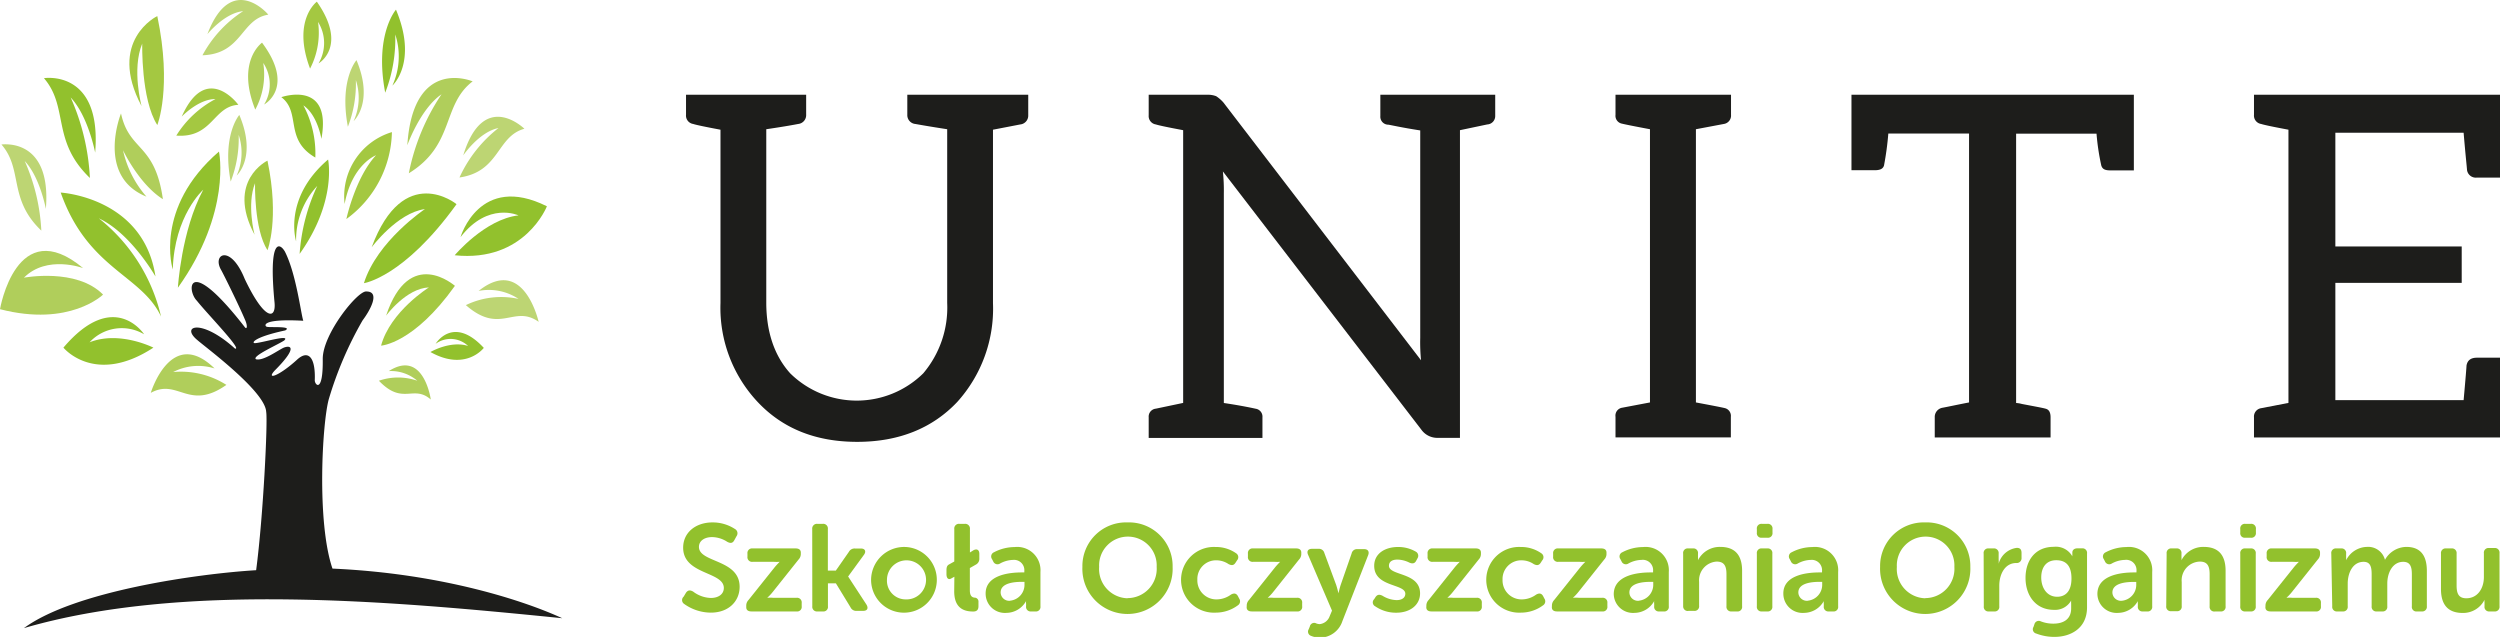
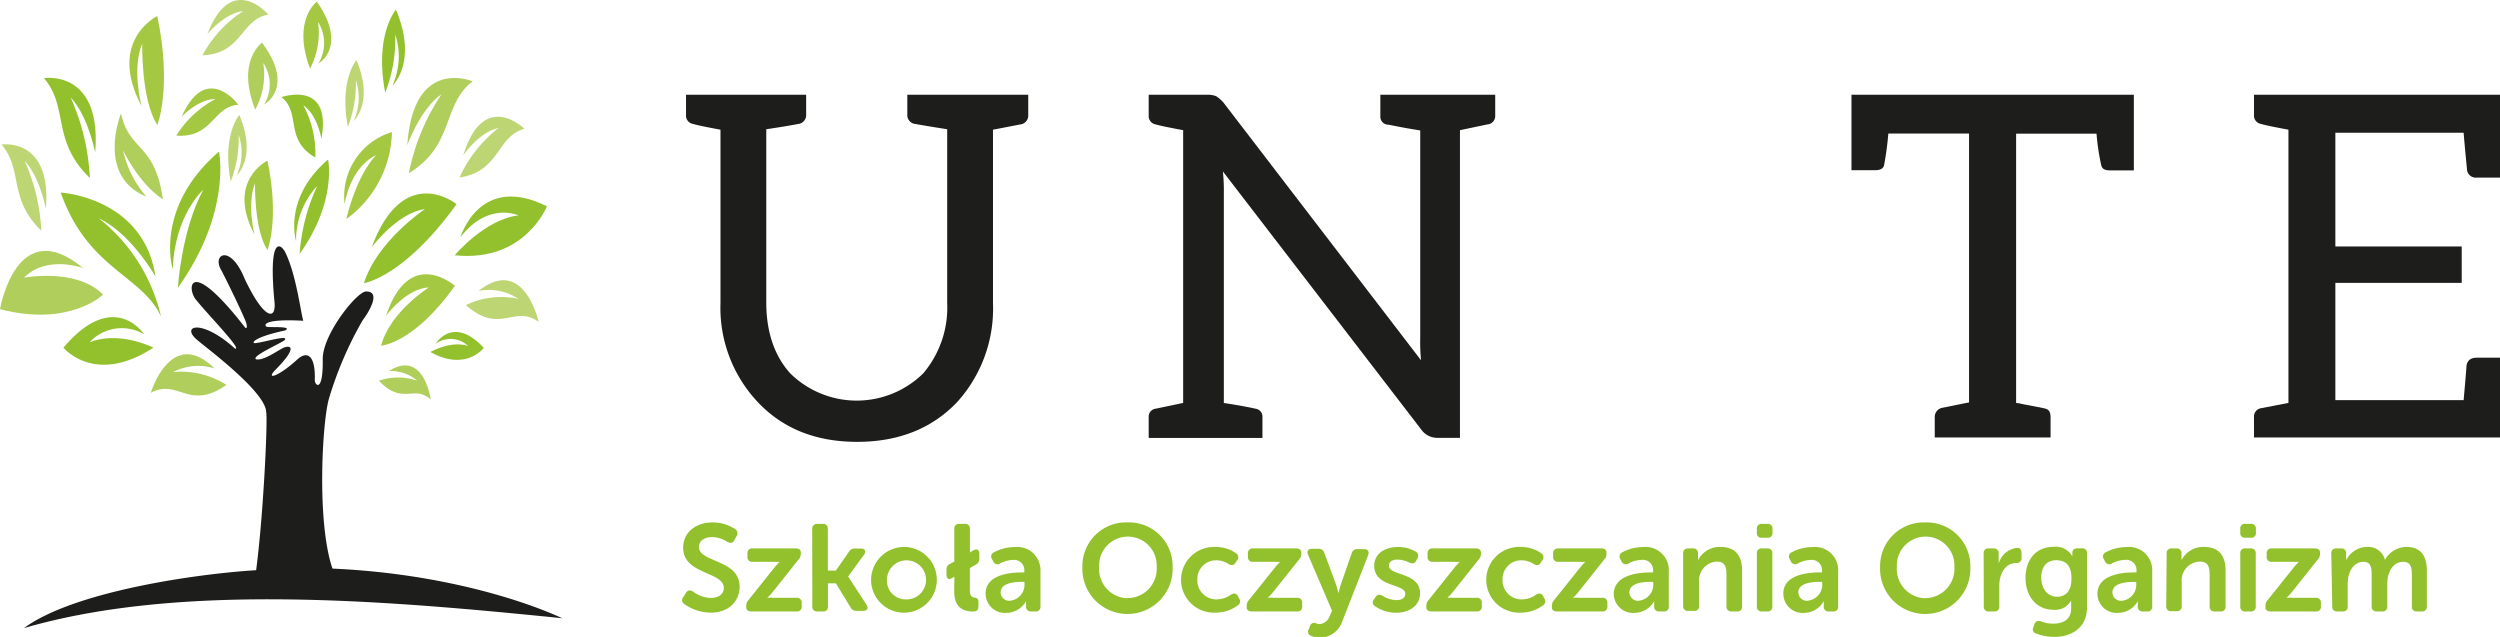
<svg xmlns="http://www.w3.org/2000/svg" viewBox="0 0 313.4 79.85">
  <defs>
    <style>.cls-1{fill:#1d1d1b;}.cls-2{fill:#92c12d;}.cls-3{fill:#b0ce5b;}.cls-4{fill:#a4c841;}.cls-5{fill:#bdd573;}</style>
  </defs>
  <title>unite-logo</title>
  <g id="Warstwa_2" data-name="Warstwa 2">
    <g id="Warstwa_1-2" data-name="Warstwa 1">
      <path class="cls-1" d="M128.9,11.88v2.58a1.11,1.11,0,0,1-1,1.14l-3.42.66V38A17.45,17.45,0,0,1,120,50.39c-3.12,3.3-7.32,5-12.54,5s-9.36-1.68-12.48-5A17.24,17.24,0,0,1,90.32,38V16.26q-2.88-.54-3.42-.72A1.06,1.06,0,0,1,86,14.4V11.88h15.06V14.4a1.11,1.11,0,0,1-1,1.14c-.3.06-1.56.3-4,.66V37.92c0,3.66,1,6.66,3,8.88a11.88,11.88,0,0,0,16.68,0,12.77,12.77,0,0,0,3-8.82V16.2c-2.34-.36-3.66-.6-4-.66a1.11,1.11,0,0,1-1-1.14V11.88h15Z" />
      <path class="cls-1" d="M178.16,45.35a23.12,23.12,0,0,1-.12-3v-26c-2.34-.36-3.6-.66-4-.72a1,1,0,0,1-1-1.08V11.88h14.4v2.64a1.05,1.05,0,0,1-1,1.08l-3.42.72V54.89H180.2a2.45,2.45,0,0,1-2-1l-24.9-32.4a22.64,22.64,0,0,1,.12,2.76V50.52c2.4.36,3.72.66,4,.72a1,1,0,0,1,.84,1.08v2.58H144V52.31a1,1,0,0,1,.9-1.08l3.42-.72V16.32q-2.88-.54-3.42-.72a1.06,1.06,0,0,1-.9-1.14V11.88h7.32a2.82,2.82,0,0,1,1.14.18,4.48,4.48,0,0,1,.9.78l24.84,32.4Z" />
-       <path class="cls-1" d="M212.6,16.2V50.45c1.92.36,3.18.6,3.66.72a1,1,0,0,1,.72,1.08v2.58H202.52V52.25a1,1,0,0,1,.84-1.14l3.48-.66V16.2q-2.88-.54-3.6-.72a1,1,0,0,1-.72-1.08V11.88H217V14.4a1.06,1.06,0,0,1-.9,1.14Z" />
      <path class="cls-1" d="M267.5,11.88v9.48h-2.94c-.72,0-1-.18-1.14-.6a29.41,29.41,0,0,1-.6-4H252.74V50.52a3.35,3.35,0,0,1,.72.12c1.56.3,2.58.48,3,.6s.6.48.6,1.08v2.52H242.54V52.31a1.17,1.17,0,0,1,1-1.2c.66-.12,1.74-.36,3.3-.66V16.74H236.72a37.64,37.64,0,0,1-.54,4c-.12.42-.48.6-1.2.6H232.1V11.88h35.4Z" />
      <path class="cls-1" d="M313.4,11.88V22.26h-2.88a1.11,1.11,0,0,1-1.26-1c0-.18-.18-1.74-.42-4.62H292.76V30.9H308.6v4.56H292.76v14.7h16.08c.24-2.64.36-4.14.36-4.32.12-.72.6-1,1.32-1h2.88v10H282.56V52.31a1.06,1.06,0,0,1,.9-1.14l3.42-.66V16.26q-2.88-.54-3.42-.72a1.06,1.06,0,0,1-.9-1.14V11.88Z" />
      <path class="cls-2" d="M85.7,74.8,86,74.3c.25-.34.51-.35.89-.14a3.84,3.84,0,0,0,2.22.8c1,0,1.63-.51,1.63-1.25,0-2.08-5.1-1.65-5.1-5.05,0-1.93,1.6-3.17,3.68-3.17a5.09,5.09,0,0,1,2.82.83.61.61,0,0,1,.2.88l-.28.51c-.23.45-.55.39-.88.22a3.58,3.58,0,0,0-1.9-.6c-1,0-1.66.49-1.66,1.23,0,2,5.1,1.53,5.1,5,0,1.77-1.33,3.24-3.62,3.24a5.8,5.8,0,0,1-3.36-1.11A.57.57,0,0,1,85.7,74.8Z" />
      <path class="cls-2" d="M93.55,75.94a1,1,0,0,1,.28-.72l3.25-4.07a9.07,9.07,0,0,1,.66-.72v0a5.79,5.79,0,0,1-.72,0H94.35a.58.58,0,0,1-.65-.65V69.4a.58.58,0,0,1,.65-.65h5.39c.42,0,.65.18.65.52v.15a1,1,0,0,1-.28.72l-3.25,4.08a5.74,5.74,0,0,1-.68.72v0a4.3,4.3,0,0,1,.74,0h2.93a.58.58,0,0,1,.65.65V76a.57.57,0,0,1-.65.65H94.2c-.42,0-.65-.18-.65-.52Z" />
      <path class="cls-2" d="M101.82,66.32a.59.59,0,0,1,.65-.65h.66a.58.58,0,0,1,.65.65v5.21h1l1.63-2.34a.81.81,0,0,1,.77-.43h.74c.52,0,.69.35.4.77l-2,2.74v0l2.31,3.54c.26.45.09.77-.43.77h-.83a.78.78,0,0,1-.75-.45l-1.83-3h-1V76a.57.57,0,0,1-.65.65h-.66a.58.58,0,0,1-.65-.65Z" />
      <path class="cls-2" d="M113.52,68.57a4.12,4.12,0,1,1-4.32,4.12A4.15,4.15,0,0,1,113.52,68.57Zm0,6.57a2.45,2.45,0,1,0-2.33-2.45A2.34,2.34,0,0,0,113.52,75.14Z" />
      <path class="cls-2" d="M119.64,72.3l-.4.22c-.32.19-.59,0-.59-.54v-.51c0-.37.09-.59.32-.71l.66-.37V66.32a.58.58,0,0,1,.65-.65h.66a.59.59,0,0,1,.65.65v2.94L122,69c.45-.26.77-.08.77.43V70a.81.81,0,0,1-.4.76l-.79.45V74c0,.75.31.89.6.92a.49.49,0,0,1,.48.55V76c0,.4-.17.66-.65.66-1,0-2.39-.28-2.39-2.53Z" />
      <path class="cls-2" d="M128.09,71.76h.32v-.18A1.29,1.29,0,0,0,127,70.19a3.55,3.55,0,0,0-1.63.45.58.58,0,0,1-.86-.26l-.15-.29a.57.57,0,0,1,.25-.86,5.58,5.58,0,0,1,2.57-.65,2.92,2.92,0,0,1,3.25,3.13V76a.57.57,0,0,1-.65.65h-.52a.57.57,0,0,1-.63-.65v-.31a1.58,1.58,0,0,1,0-.34h0a2.86,2.86,0,0,1-2.47,1.48,2.41,2.41,0,0,1-2.6-2.36C123.5,72.15,126.34,71.76,128.09,71.76Zm-1.46,3.54a2,2,0,0,0,1.8-2.07v-.29h-.32c-1,0-2.67.15-2.67,1.33A1.07,1.07,0,0,0,126.63,75.31Z" />
      <path class="cls-2" d="M141.34,65.49A5.47,5.47,0,0,1,147,71.07a5.66,5.66,0,1,1-11.31,0A5.47,5.47,0,0,1,141.34,65.49Zm0,9.49A3.67,3.67,0,0,0,145,71.07a3.61,3.61,0,1,0-7.21,0A3.67,3.67,0,0,0,141.34,75Z" />
      <path class="cls-2" d="M152.39,68.57a4.39,4.39,0,0,1,2.57.79.58.58,0,0,1,.12.88l-.2.31c-.23.35-.49.35-.86.17a2.75,2.75,0,0,0-1.53-.48,2.34,2.34,0,0,0-2.39,2.43,2.38,2.38,0,0,0,2.45,2.47,3.07,3.07,0,0,0,1.76-.6c.39-.22.68-.17.88.2l.15.29a.6.6,0,0,1-.17.86,4.67,4.67,0,0,1-2.79.91,4.12,4.12,0,1,1,0-8.23Z" />
      <path class="cls-2" d="M156.29,75.94a1,1,0,0,1,.28-.72l3.25-4.07a9.07,9.07,0,0,1,.66-.72v0a5.79,5.79,0,0,1-.72,0h-2.67a.58.58,0,0,1-.65-.65V69.4a.58.58,0,0,1,.65-.65h5.39c.42,0,.65.18.65.52v.15a1,1,0,0,1-.28.72l-3.25,4.08a5.74,5.74,0,0,1-.68.72v0a4.3,4.3,0,0,1,.74,0h2.93a.58.58,0,0,1,.65.65V76a.57.57,0,0,1-.65.65h-5.66c-.42,0-.65-.18-.65-.52Z" />
      <path class="cls-2" d="M164.89,78.1a1.33,1.33,0,0,0,.55.14,1.49,1.49,0,0,0,1.25-1l.29-.69-3-7c-.2-.45,0-.75.49-.75h.83a.69.69,0,0,1,.72.52l1.48,4c.14.42.29,1.06.29,1.06h0s.14-.62.26-1l1.39-4a.68.68,0,0,1,.72-.54H171c.48,0,.68.29.52.74l-3.24,8.29a3,3,0,0,1-2.84,2.07,3,3,0,0,1-1.09-.23.56.56,0,0,1-.29-.83l.14-.34A.56.56,0,0,1,164.89,78.1Z" />
      <path class="cls-2" d="M172.26,75.12l.18-.28c.23-.32.49-.35.88-.15a3.52,3.52,0,0,0,1.76.54c.68,0,1.09-.31,1.09-.8,0-1.28-3.9-.8-3.9-3.5,0-1.54,1.36-2.36,3-2.36a4.38,4.38,0,0,1,2.19.57.59.59,0,0,1,.23.86l-.15.28c-.18.37-.48.42-.86.25a3.51,3.51,0,0,0-1.5-.38c-.68,0-1.06.28-1.06.77,0,1.29,3.9.79,3.9,3.47,0,1.39-1.17,2.42-3,2.42a4.6,4.6,0,0,1-2.62-.8A.55.55,0,0,1,172.26,75.12Z" />
      <path class="cls-2" d="M178.81,75.94a1,1,0,0,1,.28-.72l3.25-4.07a9.07,9.07,0,0,1,.66-.72v0a5.79,5.79,0,0,1-.72,0h-2.67a.58.58,0,0,1-.65-.65V69.4a.58.58,0,0,1,.65-.65H185c.42,0,.65.18.65.52v.15a1,1,0,0,1-.28.72l-3.25,4.08a5.74,5.74,0,0,1-.68.72v0a4.3,4.3,0,0,1,.74,0h2.93a.58.58,0,0,1,.65.65V76a.57.57,0,0,1-.65.65h-5.66c-.42,0-.65-.18-.65-.52Z" />
      <path class="cls-2" d="M190.65,68.57a4.39,4.39,0,0,1,2.57.79.58.58,0,0,1,.12.88l-.2.31c-.23.35-.49.35-.86.17a2.75,2.75,0,0,0-1.53-.48,2.34,2.34,0,0,0-2.39,2.43,2.38,2.38,0,0,0,2.45,2.47,3.07,3.07,0,0,0,1.76-.6c.39-.22.68-.17.88.2l.15.29a.6.6,0,0,1-.17.86,4.67,4.67,0,0,1-2.79.91,4.12,4.12,0,1,1,0-8.23Z" />
      <path class="cls-2" d="M194.55,75.94a1,1,0,0,1,.28-.72l3.25-4.07a9.07,9.07,0,0,1,.66-.72v0a5.79,5.79,0,0,1-.72,0h-2.67a.58.58,0,0,1-.65-.65V69.4a.58.58,0,0,1,.65-.65h5.39c.42,0,.65.18.65.52v.15a1,1,0,0,1-.28.72l-3.25,4.08a5.74,5.74,0,0,1-.68.72v0a4.3,4.3,0,0,1,.74,0h2.93a.58.58,0,0,1,.65.65V76a.57.57,0,0,1-.65.65h-5.66c-.42,0-.65-.18-.65-.52Z" />
      <path class="cls-2" d="M206.91,71.76h.32v-.18a1.29,1.29,0,0,0-1.46-1.39,3.55,3.55,0,0,0-1.63.45.58.58,0,0,1-.86-.26l-.15-.29a.57.57,0,0,1,.25-.86,5.58,5.58,0,0,1,2.57-.65,2.92,2.92,0,0,1,3.25,3.13V76a.57.57,0,0,1-.65.65H208a.57.57,0,0,1-.63-.65v-.31a1.58,1.58,0,0,1,0-.34h0a2.86,2.86,0,0,1-2.47,1.48,2.41,2.41,0,0,1-2.6-2.36C202.32,72.15,205.16,71.76,206.91,71.76Zm-1.46,3.54a2,2,0,0,0,1.8-2.07v-.29h-.32c-1,0-2.67.15-2.67,1.33A1.07,1.07,0,0,0,205.45,75.31Z" />
      <path class="cls-2" d="M211,69.4a.57.57,0,0,1,.63-.65h.6a.57.57,0,0,1,.63.65v.48a2.49,2.49,0,0,1,0,.35h0a3.06,3.06,0,0,1,2.79-1.67c1.74,0,2.74.91,2.74,3V76a.57.57,0,0,1-.65.65h-.66a.58.58,0,0,1-.65-.65V72c0-1-.25-1.6-1.23-1.6A2.35,2.35,0,0,0,213,72.93v3a.57.57,0,0,1-.63.65h-.68A.57.57,0,0,1,211,76Z" />
      <path class="cls-2" d="M220.24,66.78v-.46a.57.57,0,0,1,.63-.65h.68a.58.58,0,0,1,.65.65v.46a.57.57,0,0,1-.65.63h-.68A.56.56,0,0,1,220.24,66.78Zm0,2.62a.57.57,0,0,1,.63-.65h.68a.57.57,0,0,1,.63.65V76a.57.57,0,0,1-.63.65h-.68a.57.57,0,0,1-.63-.65Z" />
      <path class="cls-2" d="M228.09,71.76h.32v-.18A1.29,1.29,0,0,0,227,70.19a3.55,3.55,0,0,0-1.63.45.58.58,0,0,1-.86-.26l-.15-.29a.57.57,0,0,1,.25-.86,5.58,5.58,0,0,1,2.57-.65,2.92,2.92,0,0,1,3.25,3.13V76a.57.57,0,0,1-.65.65h-.52a.57.57,0,0,1-.63-.65v-.31a1.58,1.58,0,0,1,0-.34h0a2.86,2.86,0,0,1-2.47,1.48,2.41,2.41,0,0,1-2.6-2.36C223.5,72.15,226.33,71.76,228.09,71.76Zm-1.46,3.54a2,2,0,0,0,1.8-2.07v-.29h-.32c-1,0-2.67.15-2.67,1.33A1.07,1.07,0,0,0,226.63,75.31Z" />
      <path class="cls-2" d="M241.34,65.49A5.47,5.47,0,0,1,247,71.07a5.66,5.66,0,1,1-11.31,0A5.47,5.47,0,0,1,241.34,65.49Zm0,9.49A3.67,3.67,0,0,0,245,71.07a3.61,3.61,0,1,0-7.21,0A3.67,3.67,0,0,0,241.34,75Z" />
      <path class="cls-2" d="M248.67,69.4a.57.57,0,0,1,.63-.65h.6a.58.58,0,0,1,.65.65v.74a3.22,3.22,0,0,1,0,.54h0a2.7,2.7,0,0,1,2.28-2c.43,0,.59.22.59.65v.6a.6.6,0,0,1-.66.65c-1.43,0-2.13,1.42-2.13,2.85V76a.57.57,0,0,1-.63.65h-.68a.57.57,0,0,1-.63-.65Z" />
      <path class="cls-2" d="M255.83,77.89a4.27,4.27,0,0,0,1.59.29c1.2,0,2.22-.51,2.22-1.91v-.59a3.3,3.3,0,0,1,0-.4h0a2.3,2.3,0,0,1-2.16,1.17c-2.3,0-3.56-1.82-3.56-4s1.2-3.9,3.54-3.9a2.36,2.36,0,0,1,2.33,1.2h0a1.11,1.11,0,0,1,0-.2v-.29c0-.29.22-.52.63-.52H261a.57.57,0,0,1,.63.65v6.74c0,2.7-2.13,3.71-4.07,3.71a6.3,6.3,0,0,1-2.3-.42.55.55,0,0,1-.34-.83l.12-.35A.56.56,0,0,1,255.83,77.89Zm3.85-5.38c0-1.8-.89-2.28-1.91-2.28-1.22,0-1.88.86-1.88,2.16s.71,2.42,2,2.42C258.79,74.81,259.68,74.27,259.68,72.52Z" />
      <path class="cls-2" d="M267.51,71.76h.32v-.18a1.29,1.29,0,0,0-1.46-1.39,3.55,3.55,0,0,0-1.63.45.58.58,0,0,1-.86-.26l-.15-.29a.57.57,0,0,1,.25-.86,5.58,5.58,0,0,1,2.57-.65,2.92,2.92,0,0,1,3.25,3.13V76a.57.57,0,0,1-.65.65h-.52A.57.57,0,0,1,268,76v-.31a1.58,1.58,0,0,1,0-.34h0a2.86,2.86,0,0,1-2.47,1.48,2.41,2.41,0,0,1-2.6-2.36C262.92,72.15,265.75,71.76,267.51,71.76ZM266,75.31a2,2,0,0,0,1.8-2.07v-.29h-.32c-1,0-2.67.15-2.67,1.33A1.07,1.07,0,0,0,266,75.31Z" />
      <path class="cls-2" d="M271.61,69.4a.57.57,0,0,1,.63-.65h.6a.57.57,0,0,1,.63.65v.48a2.49,2.49,0,0,1,0,.35h0a3.06,3.06,0,0,1,2.79-1.67c1.74,0,2.74.91,2.74,3V76a.57.57,0,0,1-.65.65h-.66A.58.58,0,0,1,277,76V72c0-1-.25-1.6-1.23-1.6a2.35,2.35,0,0,0-2.27,2.57v3a.57.57,0,0,1-.63.65h-.68a.57.57,0,0,1-.63-.65Z" />
      <path class="cls-2" d="M280.84,66.78v-.46a.57.57,0,0,1,.63-.65h.68a.58.58,0,0,1,.65.65v.46a.57.57,0,0,1-.65.63h-.68A.56.56,0,0,1,280.84,66.78Zm0,2.62a.57.57,0,0,1,.63-.65h.68a.57.57,0,0,1,.63.65V76a.57.57,0,0,1-.63.65h-.68a.57.57,0,0,1-.63-.65Z" />
      <path class="cls-2" d="M284,75.94a1,1,0,0,1,.28-.72l3.25-4.07a9.07,9.07,0,0,1,.66-.72v0a5.79,5.79,0,0,1-.72,0h-2.67a.58.58,0,0,1-.65-.65V69.4a.58.58,0,0,1,.65-.65h5.39c.42,0,.65.18.65.52v.15a1,1,0,0,1-.28.72l-3.25,4.08a5.74,5.74,0,0,1-.68.72v0a4.3,4.3,0,0,1,.74,0h2.93a.58.58,0,0,1,.65.65V76a.57.57,0,0,1-.65.65h-5.66c-.42,0-.65-.18-.65-.52Z" />
      <path class="cls-2" d="M292.25,69.4a.57.57,0,0,1,.63-.65h.6a.57.57,0,0,1,.63.65v.48a2.49,2.49,0,0,1,0,.35h0a3,3,0,0,1,2.57-1.67,2.18,2.18,0,0,1,2.3,1.62h0a3.12,3.12,0,0,1,2.68-1.62c1.63,0,2.57.92,2.57,3V76a.58.58,0,0,1-.65.65H303a.57.57,0,0,1-.65-.65v-4c0-.89-.17-1.57-1.08-1.57-1.33,0-2,1.36-2,2.73V76a.57.57,0,0,1-.63.65h-.68a.58.58,0,0,1-.65-.65v-4c0-.85-.12-1.57-1-1.57-1.39,0-2,1.42-2,2.73V76a.57.57,0,0,1-.63.65h-.68a.57.57,0,0,1-.63-.65Z" />
-       <path class="cls-2" d="M306,69.4a.58.58,0,0,1,.65-.65h.66a.58.58,0,0,1,.65.65v4c0,1,.25,1.6,1.22,1.6,1.42,0,2.2-1.25,2.2-2.65v-3a.58.58,0,0,1,.65-.65h.66a.58.58,0,0,1,.65.65V76a.58.58,0,0,1-.65.65h-.6a.57.57,0,0,1-.63-.65v-.46a2.2,2.2,0,0,1,0-.35h0a3,3,0,0,1-2.73,1.65c-1.68,0-2.73-.85-2.73-3Z" />
      <path class="cls-1" d="M3,78.74c6.32-4.65,21.83-6.82,29.11-7.26.9-6.79,1.47-18.71,1.26-19.84-.1-2.57-7.6-8.1-8.62-9-2.18-1.79.48-2.77,4.71,1.06,1,.23-3.5-4.38-4.78-6-1.31-1.3-1.24-6,6,3.3.28.38.41-.12,0-1-.69-1.63-2.64-5.61-3-6.23-1.06-1.94,1.23-3.18,3,1.2,2.49,5.23,3.92,5.1,3.74,3-.77-8,.59-7.63,1.29-6.44,1.42,2.78,2,7.74,2.31,8.68-5.81-.31-4.71.82-4.55.75.06.13,3.33-.13,2.29.46-4.26.92-4.27,1.69-3.71,1.59,1-.09,4.43-1.14,3.58-.33-.69.48-4.16,2-3.53,2.36.93.24,2.83-1.19,3.5-1.47.94-.34,1.65.07-1.17,2.89-1.11,1.22.52.72,2.82-1.38,1.43-1.3,2.32-.23,2.21,2.6,0,.59,1.06,1.71,1-2.7,0-3.14,4.41-8.58,5.47-8.44,1.77,0,.49,2.34-.48,3.63a45.94,45.94,0,0,0-4.23,9.86c-.82,2.92-1.54,15.4.46,21.25,14,.62,24.38,4.18,28.8,6.22C48.65,75.3,22.68,73,3,78.74Z" />
      <path class="cls-2" d="M19.49,34.66s-3.08-5.42-7.1-7.29a22,22,0,0,1,7.8,12.32C17.78,34.46,11,33.76,7.61,24.14,7.61,24.14,18,24.72,19.49,34.66Z" />
      <path class="cls-3" d="M10.42,33.61S5.89,31.91,3,34.81c0,0,6.59-1.26,9.92,2.12,0,0-4.17,4.1-12.92,1.83C0,38.76,2.06,26.65,10.42,33.61Z" />
      <path class="cls-4" d="M17.75,13.31s-1.26-4.61.08-7.85c0,0-.17,7,1.89,10.22,0,0,1.88-4.67,0-13.66C19.71,2,13.39,5.1,17.75,13.31Z" />
      <path class="cls-4" d="M31.91,29.42s-1-3.79.06-6.45c0,0-.14,5.75,1.56,8.4,0,0,1.54-3.84,0-11.23C33.52,20.13,28.32,22.67,31.91,29.42Z" />
      <path class="cls-4" d="M48.4,39.57s2.52-3.43,5.37-3.54c0,0-4.83,3-6,7.3,0,0,4.08-.22,9.26-7.5C57,35.83,51.33,30.77,48.4,39.57Z" />
      <path class="cls-2" d="M46.59,31s3.22-4.33,6.68-4.79c0,0-6,4-7.65,9.29,0,0,5-.72,11.61-9.9C57.23,25.56,50.58,20.25,46.59,31Z" />
      <path class="cls-2" d="M7.95,43.58s3.92,4.82,11.28,0c0,0-4.25-2.16-8-.67a5.48,5.48,0,0,1,6.84-1S14.3,36.1,7.95,43.58Z" />
      <path class="cls-4" d="M49.13,16.56a13.81,13.81,0,0,1-5.71,10.9s1.11-5.19,3.72-8c0,0-3,1.12-3.94,6.11A8.41,8.41,0,0,1,49.13,16.56Z" />
      <path class="cls-2" d="M68.56,25.86S65.8,32.93,57,32c0,0,3.79-4.52,8-5,0,0-3.8-1.77-7.27,2.73C57.73,29.72,60.1,21.63,68.56,25.86Z" />
      <path class="cls-2" d="M60.65,43.61s-2.26,3-6.69.52c0,0,2.49-1.47,4.72-.76a3.18,3.18,0,0,0-4.07-.27S56.79,39.45,60.65,43.61Z" />
      <path class="cls-2" d="M27.45,19s1.63,7.57-5.15,17.07c0,0,.42-7.15,3.18-12.29,0,0-3.63,3.24-3.82,10C21.66,33.83,19.22,26.09,27.45,19Z" />
      <path class="cls-2" d="M41.13,20s1.13,5.25-3.57,11.83a24,24,0,0,1,2.21-8.52,9.92,9.92,0,0,0-2.65,6.94S35.42,24.87,41.13,20Z" />
      <path class="cls-5" d="M44.69,7.54S42.5,10,43.61,15.89a14.92,14.92,0,0,0,1-5.85,7.05,7.05,0,0,1-.28,5.14S46.92,12.86,44.69,7.54Z" />
      <path class="cls-5" d="M30,14.41s-2.19,2.5-1.08,8.35a14.91,14.91,0,0,0,1-5.85A7,7,0,0,1,29.67,22S32.25,19.72,30,14.41Z" />
      <path class="cls-3" d="M32.85,5.35S29.57,7.65,32,13.74a9.25,9.25,0,0,0,1-5.85,4.84,4.84,0,0,1,.11,5.21S37.06,11,32.85,5.35Z" />
      <path class="cls-4" d="M39.72.21s-3.14,2.33-.85,8.39a9.74,9.74,0,0,0,1-5.85,5,5,0,0,1,.06,5.2S43.66,5.84,39.72.21Z" />
      <path class="cls-2" d="M49.64,1.21S46.9,4.33,48.29,11.62a18.64,18.64,0,0,0,1.26-7.3,8.8,8.8,0,0,1-.36,6.41S52.42,7.84,49.64,1.21Z" />
      <path class="cls-3" d="M18.36,24.65a13.09,13.09,0,0,1-2.94-5.82s2,4.25,5,6.14c-1-7.08-4.21-5.94-5.25-10.75C15.16,14.23,12,22.09,18.36,24.65Z" />
      <path class="cls-2" d="M11.93,19.13s-.87-4.58-3.07-6.91a28.28,28.28,0,0,1,2.41,10.09C6.41,17.64,8.66,13.47,5.51,9.8,5.51,9.8,12.79,8.63,11.93,19.13Z" />
      <path class="cls-5" d="M5.75,26.19s-.74-4-2.65-6a24.42,24.42,0,0,1,2.08,8.72c-4.19-4-2.25-7.64-5-10.8C.21,18.14,6.49,17.13,5.75,26.19Z" />
      <path class="cls-4" d="M22.78,14.62s2.1-2.22,4.23-2.2A12.82,12.82,0,0,0,22.1,17c4.55.33,4.62-3.68,7.78-3.86C29.88,13.12,25.86,7.68,22.78,14.62Z" />
      <path class="cls-2" d="M40.29,17.41s-.48-3-2.26-4.2a12.82,12.82,0,0,1,1.5,6.54c-3.94-2.29-1.74-5.64-4.26-7.57C35.27,12.18,41.66,9.94,40.29,17.41Z" />
      <path class="cls-3" d="M48.74,46.52a5.07,5.07,0,0,1,3.57,1.21,7.33,7.33,0,0,0-4.81,0c3,3.14,4.31.44,6.5,2.35C54,50,53.09,43.74,48.74,46.52Z" />
      <path class="cls-5" d="M60,36.47a6.7,6.7,0,0,1,5,1,10.17,10.17,0,0,0-6.6.78c4.33,3.79,6-.13,9.13,2.1C67.52,40.39,65.7,31.93,60,36.47Z" />
      <path class="cls-5" d="M58.07,19.48s2-2.95,4.42-3.43a16.65,16.65,0,0,0-4.89,6.2c5.07-.73,4.65-5.16,8.14-6.11C65.74,16.15,60.63,11.1,58.07,19.48Z" />
      <path class="cls-5" d="M26,4.28s2.15-2.66,4.48-2.88a15.12,15.12,0,0,0-5.1,5.53c5-.17,4.81-4.54,8.25-5.09C33.68,1.84,29-3.62,26,4.28Z" />
      <path class="cls-3" d="M51.06,18.21s1.62-4.56,4.29-6.39a27.2,27.2,0,0,0-4.1,9.9c5.8-3.56,4.11-8.54,8-11.52C59.23,10.2,51.8,7,51.06,18.21Z" />
      <path class="cls-3" d="M26.9,46.19a6.79,6.79,0,0,0-5.19.45,10.58,10.58,0,0,1,6.67,1.61c-4.72,3.33-6.07-.87-9.48,1C18.9,49.26,21.43,40.85,26.9,46.19Z" />
    </g>
  </g>
</svg>